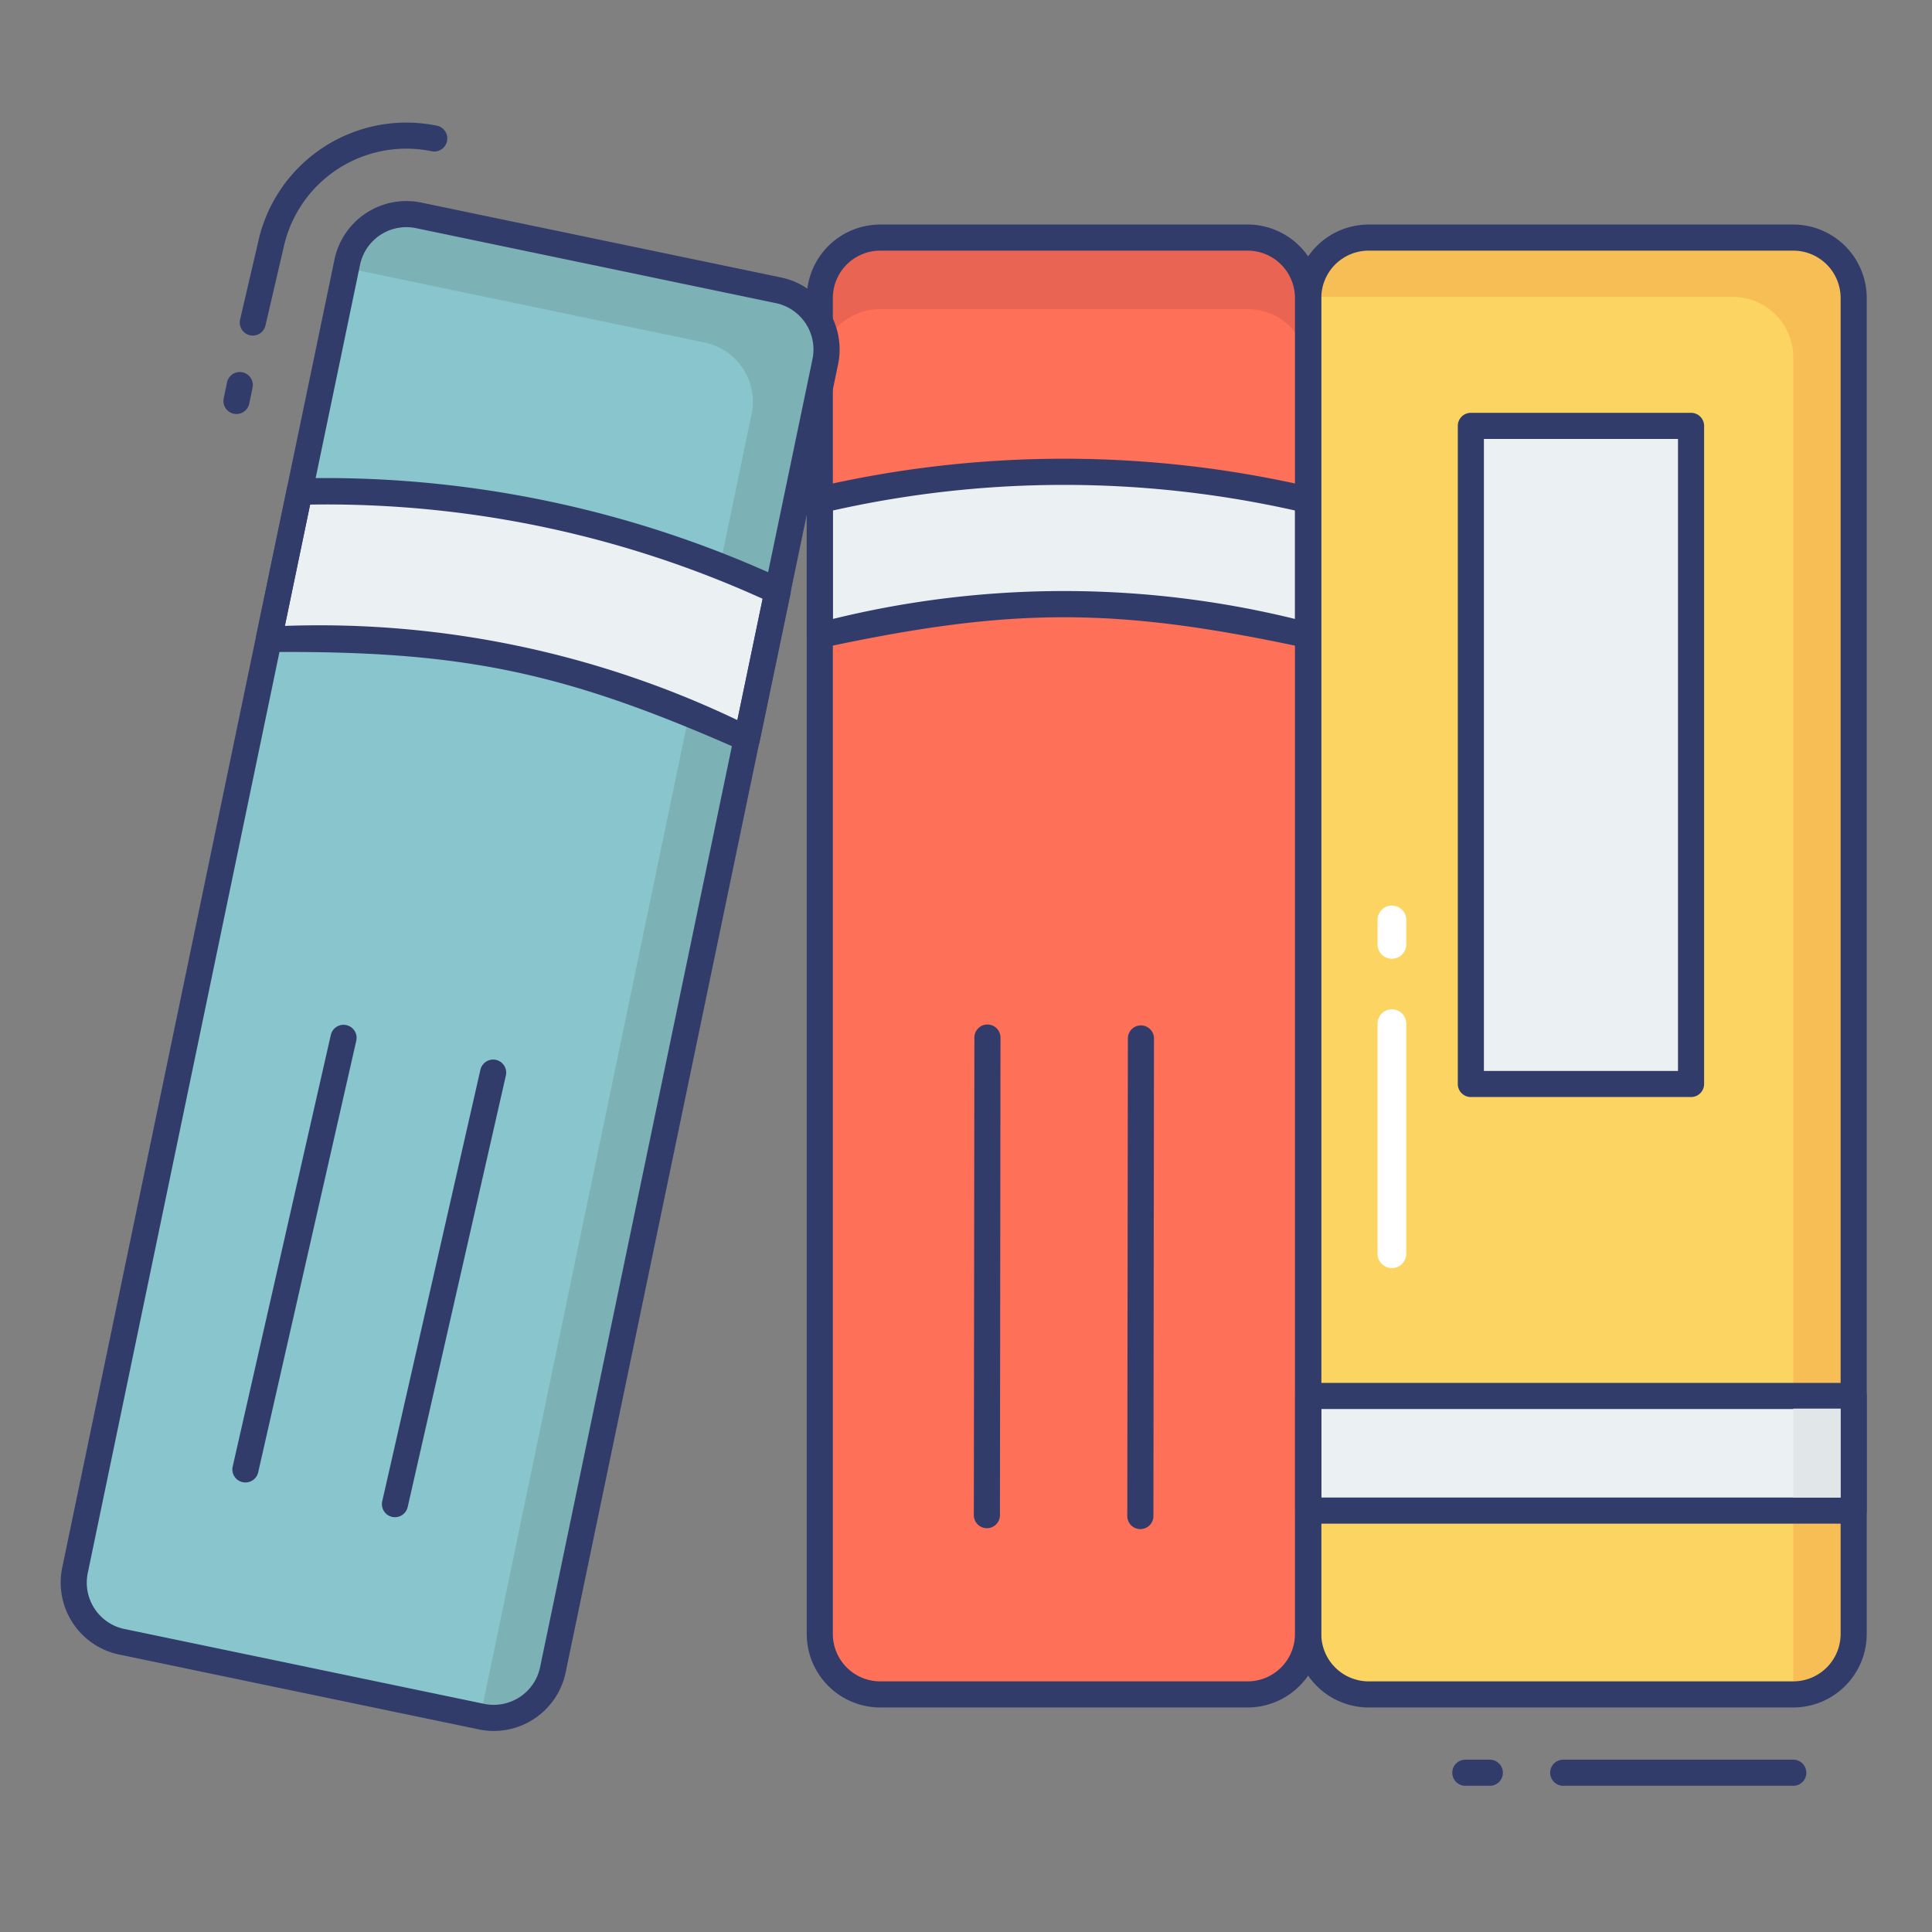
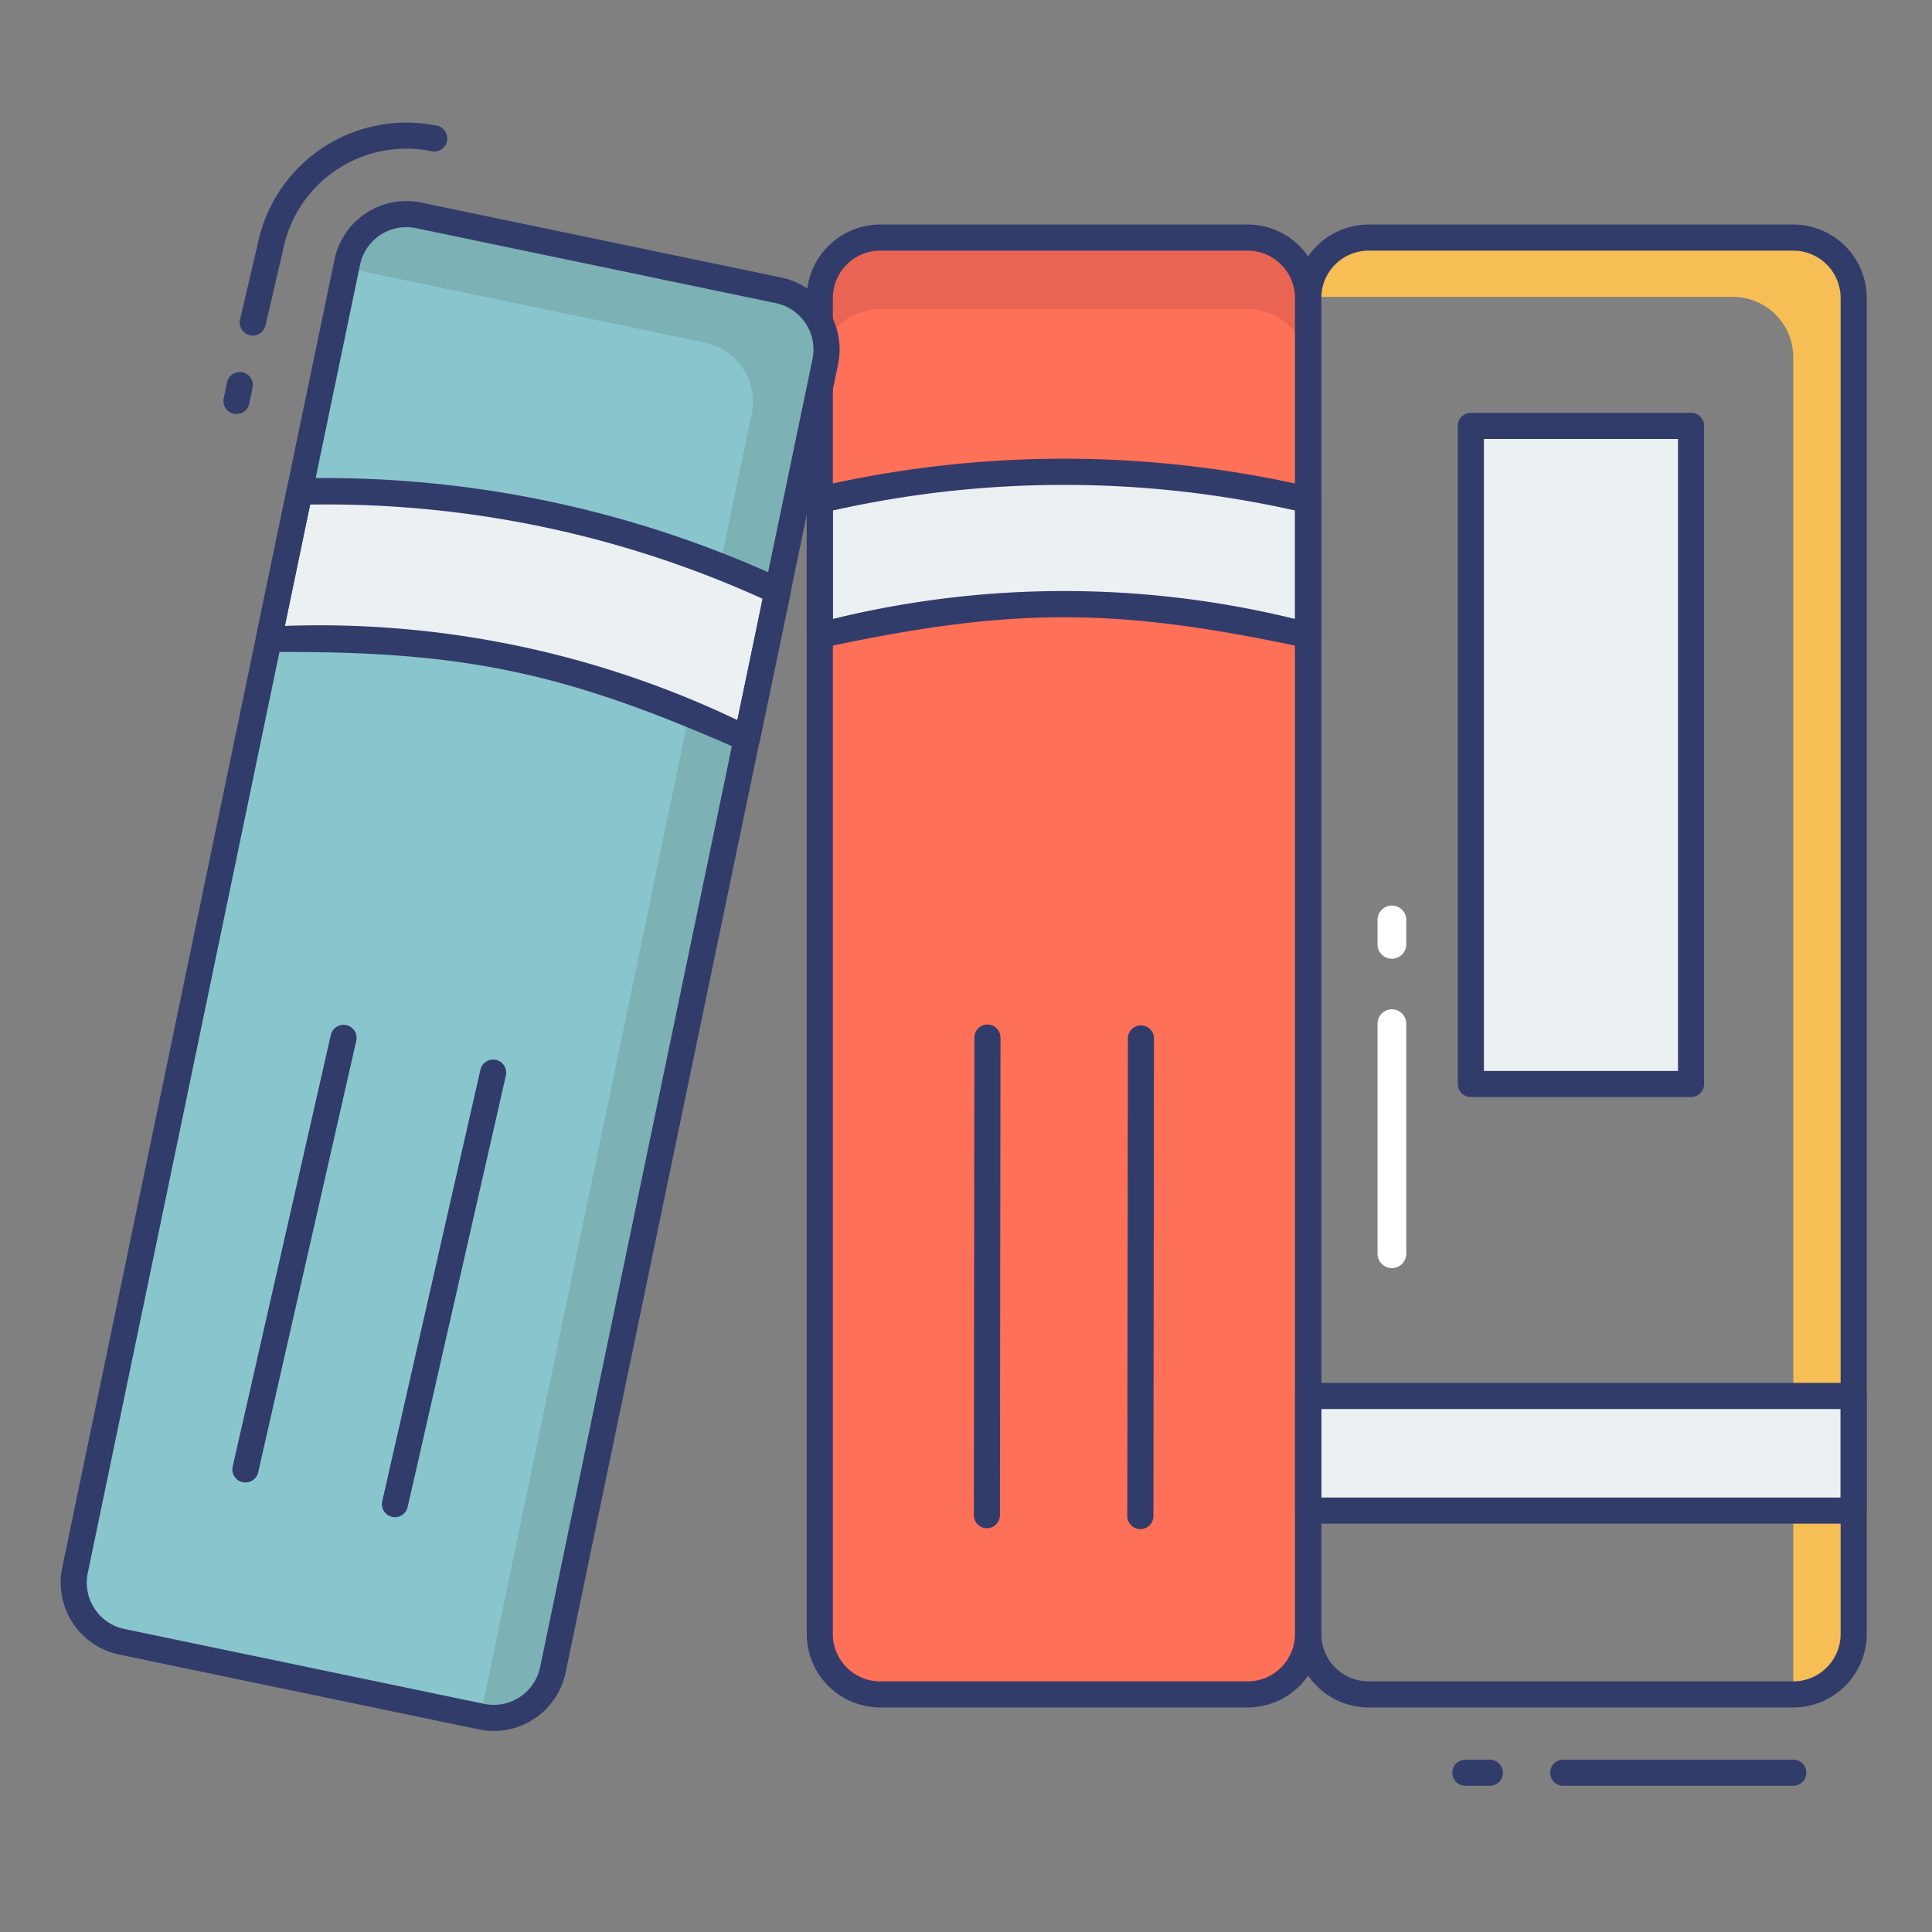
<svg xmlns="http://www.w3.org/2000/svg" height="512" viewBox="0 0 74 74" width="512">
  <rect x="0" y="0" width="74" height="74" fill="#808080" stroke="none" />
  <g id="color_line" data-name="color line">
    <rect fill="#fe7058" height="55.805" rx="2.314" transform="matrix(-1 0 0 -1 81.497 74.001)" width="18.696" x="31.401" y="9.098" />
    <path d="m50.1 11.41v2.74a2.313 2.313 0 0 0 -2.32-2.31h-14.07a2.311 2.311 0 0 0 -2.31 2.31v-2.74a2.311 2.311 0 0 1 2.31-2.31h14.07a2.313 2.313 0 0 1 2.32 2.31z" fill="#ea6453" />
    <path d="m31.4 24.325c7.326-1.577 11.381-1.577 18.707 0v-5.183a41.4 41.4 0 0 0 -18.707 0z" fill="#ebf0f3" />
    <path d="m31.4 24.825a.5.5 0 0 1 -.5-.5v-5.182a.5.5 0 0 1 .4-.49 41.781 41.781 0 0 1 18.9 0 .5.5 0 0 1 .4.49v5.182a.5.5 0 0 1 -.605.489c-7.259-1.563-11.234-1.562-18.5 0a.516.516 0 0 1 -.095.011zm.5-5.271v4.154a37.157 37.157 0 0 1 17.706 0v-4.154a40.412 40.412 0 0 0 -17.706 0z" fill="#323c6b" />
-     <rect fill="#fcd462" height="55.805" rx="2.314" transform="matrix(-1 0 0 -1 121.108 74.001)" width="20.892" x="50.108" y="9.098" />
    <path d="m68.686 9.1h-16.264a2.311 2.311 0 0 0 -2.309 2.272h16.26a2.314 2.314 0 0 1 2.314 2.314v51.175.042a2.314 2.314 0 0 0 2.313-2.314v-51.177a2.314 2.314 0 0 0 -2.314-2.312z" fill="#f7be56" />
    <path d="m56.337 16.312h8.434v25.207h-8.434z" fill="#ebf0f3" />
    <path d="m64.771 42.019h-8.434a.5.5 0 0 1 -.5-.5v-25.207a.5.5 0 0 1 .5-.5h8.434a.5.5 0 0 1 .5.5v25.207a.5.5 0 0 1 -.5.5zm-7.934-1h7.434v-24.207h-7.434z" fill="#323c6b" />
    <path d="m50.108 53.468h20.892v4.391h-20.892z" fill="#ebf0f3" />
    <g fill="#323c6b">
      <path d="m71 58.359h-20.892a.5.5 0 0 1 -.5-.5v-4.391a.5.5 0 0 1 .5-.5h20.892a.5.5 0 0 1 .5.5v4.391a.5.5 0 0 1 -.5.5zm-20.392-1h19.892v-3.391h-19.892z" />
      <path d="m37.8 58.534a.5.5 0 0 1 -.5-.5l.021-18.293a.5.5 0 0 1 .5-.5.5.5 0 0 1 .5.5l-.021 18.294a.5.5 0 0 1 -.5.499z" />
      <path d="m43.678 58.568a.5.5 0 0 1 -.5-.5l.022-18.293a.5.5 0 0 1 .5-.5.5.5 0 0 1 .5.5l-.021 18.293a.5.5 0 0 1 -.501.5z" />
      <path d="m68.687 68.4h-8.812a.5.5 0 0 1 0-1h8.812a.5.5 0 0 1 0 1z" />
      <path d="m57.063 68.4h-.937a.5.5 0 0 1 0-1h.938a.5.5 0 0 1 0 1z" />
      <path d="m68.687 65.4h-16.265a2.816 2.816 0 0 1 -2.813-2.813v-51.175a2.816 2.816 0 0 1 2.813-2.812h16.265a2.816 2.816 0 0 1 2.813 2.812v51.177a2.816 2.816 0 0 1 -2.813 2.811zm-16.265-55.8a1.815 1.815 0 0 0 -1.813 1.813v51.176a1.815 1.815 0 0 0 1.813 1.811h16.265a1.815 1.815 0 0 0 1.813-1.811v-51.177a1.815 1.815 0 0 0 -1.813-1.812z" />
      <path d="m47.783 65.4h-14.068a2.817 2.817 0 0 1 -2.815-2.811v-51.177a2.817 2.817 0 0 1 2.815-2.812h14.068a2.816 2.816 0 0 1 2.817 2.812v51.177a2.816 2.816 0 0 1 -2.817 2.811zm-14.068-55.8a1.816 1.816 0 0 0 -1.815 1.812v51.177a1.816 1.816 0 0 0 1.815 1.811h14.068a1.815 1.815 0 0 0 1.817-1.811v-51.177a1.815 1.815 0 0 0 -1.817-1.812z" />
    </g>
    <rect fill="#89c5cd" height="55.805" rx="2.314" transform="matrix(-.979 -.204 .204 -.979 26.575 76.738)" width="18.699" x="7.89" y="9.098" />
    <path d="m31.61 13.85-10.43 50.11a2.316 2.316 0 0 1 -2.74 1.79l-.04-.01 10.39-49.89a2.313 2.313 0 0 0 -1.8-2.73l-13.74-2.86.05-.22a2.316 2.316 0 0 1 2.74-1.79l13.78 2.87a2.306 2.306 0 0 1 1.79 2.73z" fill="#7cb1b5" />
    <path d="m10.3 24.474c7.494-.05 11.464.776 18.314 3.813l1.177-5.652a41.4 41.4 0 0 0 -18.314-3.813z" fill="#ebf0f3" />
    <path d="m28.609 28.788a.493.493 0 0 1 -.2-.043c-6.79-3.009-10.674-3.829-18.109-3.77a.441.441 0 0 1 -.39-.183.5.5 0 0 1 -.1-.419l1.177-5.652a.488.488 0 0 1 .493-.4 41.782 41.782 0 0 1 18.506 3.853.5.5 0 0 1 .294.562l-1.18 5.654a.5.5 0 0 1 -.489.4zm-17.68-4.815a37.147 37.147 0 0 1 17.317 3.609l.967-4.646a40.428 40.428 0 0 0 -17.336-3.609l-.967 4.646z" fill="#323c6b" />
    <path d="m9.4 56.782a.521.521 0 0 1 -.111-.012.5.5 0 0 1 -.376-.6l3.757-16.524a.5.5 0 1 1 .975.222l-3.756 16.525a.5.5 0 0 1 -.489.389z" fill="#323c6b" />
    <path d="m15.128 58.112a.521.521 0 0 1 -.111-.012.5.5 0 0 1 -.376-.6l3.759-16.522a.5.5 0 1 1 .975.222l-3.76 16.523a.5.5 0 0 1 -.487.389z" fill="#323c6b" />
    <path d="m9.058 15.858a.5.5 0 0 1 -.49-.6l.123-.589a.5.5 0 1 1 .979.2l-.123.589a.5.5 0 0 1 -.489.4z" fill="#323c6b" />
    <path d="m9.683 12.853a.478.478 0 0 1 -.113-.013.5.5 0 0 1 -.374-.6l.681-2.922a5.812 5.812 0 0 1 6.875-4.5.5.5 0 0 1 -.2.979 4.81 4.81 0 0 0 -5.7 3.731l-.683 2.934a.5.5 0 0 1 -.486.391z" fill="#323c6b" />
    <path d="m18.917 66.3a2.811 2.811 0 0 1 -.579-.061l-13.774-2.866a2.816 2.816 0 0 1 -2.181-3.328l10.429-50.105a2.812 2.812 0 0 1 3.327-2.18l13.778 2.868a2.817 2.817 0 0 1 2.183 3.329l-10.435 50.103a2.816 2.816 0 0 1 -2.748 2.24zm-14.149-3.906 13.773 2.867a1.813 1.813 0 0 0 2.146-1.405l10.433-50.1a1.815 1.815 0 0 0 -1.405-2.146l-13.779-2.871a1.813 1.813 0 0 0 -2.146 1.405l-10.428 50.105a1.815 1.815 0 0 0 1.405 2.146z" fill="#323c6b" />
-     <path d="m68.687 53.953h1.813v3.406h-1.813z" fill="#e1e6e9" />
    <path d="m53.313 48.57a.55.55 0 0 1 -.55-.55v-8.811a.55.55 0 1 1 1.1 0v8.812a.55.55 0 0 1 -.55.549z" fill="#fff" />
    <path d="m53.313 36.722a.55.55 0 0 1 -.55-.55v-.937a.55.55 0 0 1 1.1 0v.938a.55.55 0 0 1 -.55.549z" fill="#fff" />
  </g>
</svg>